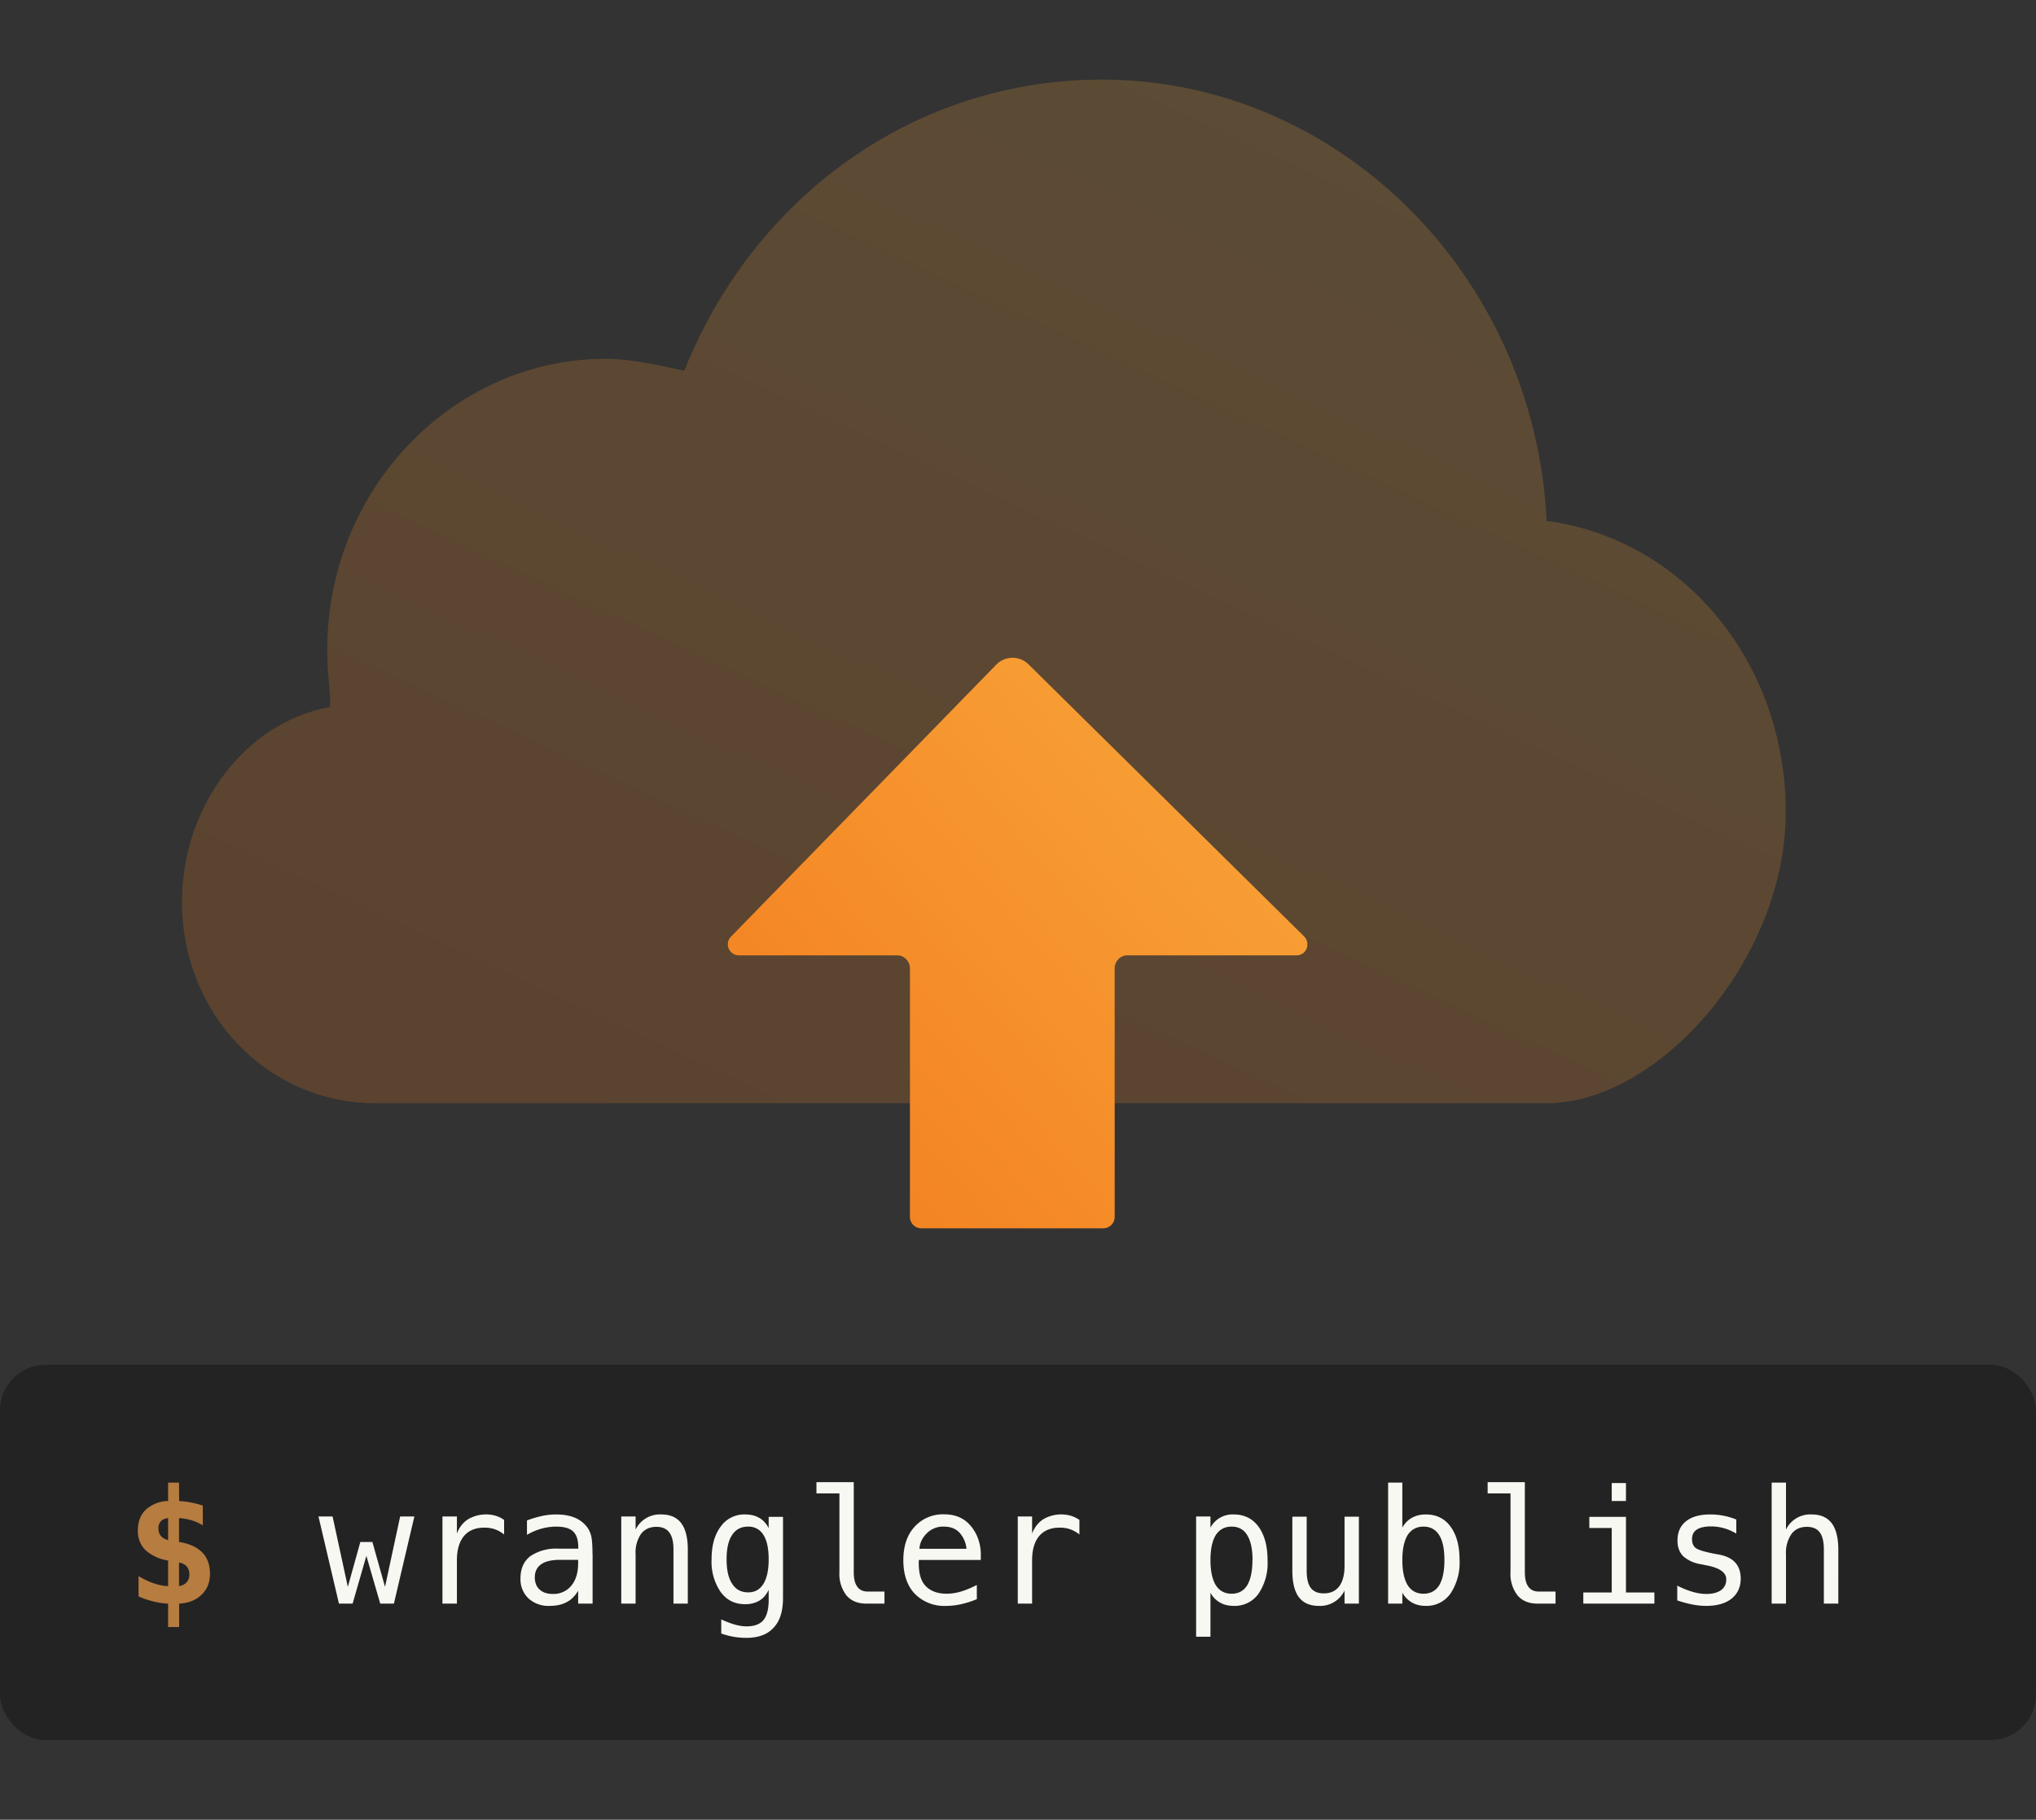
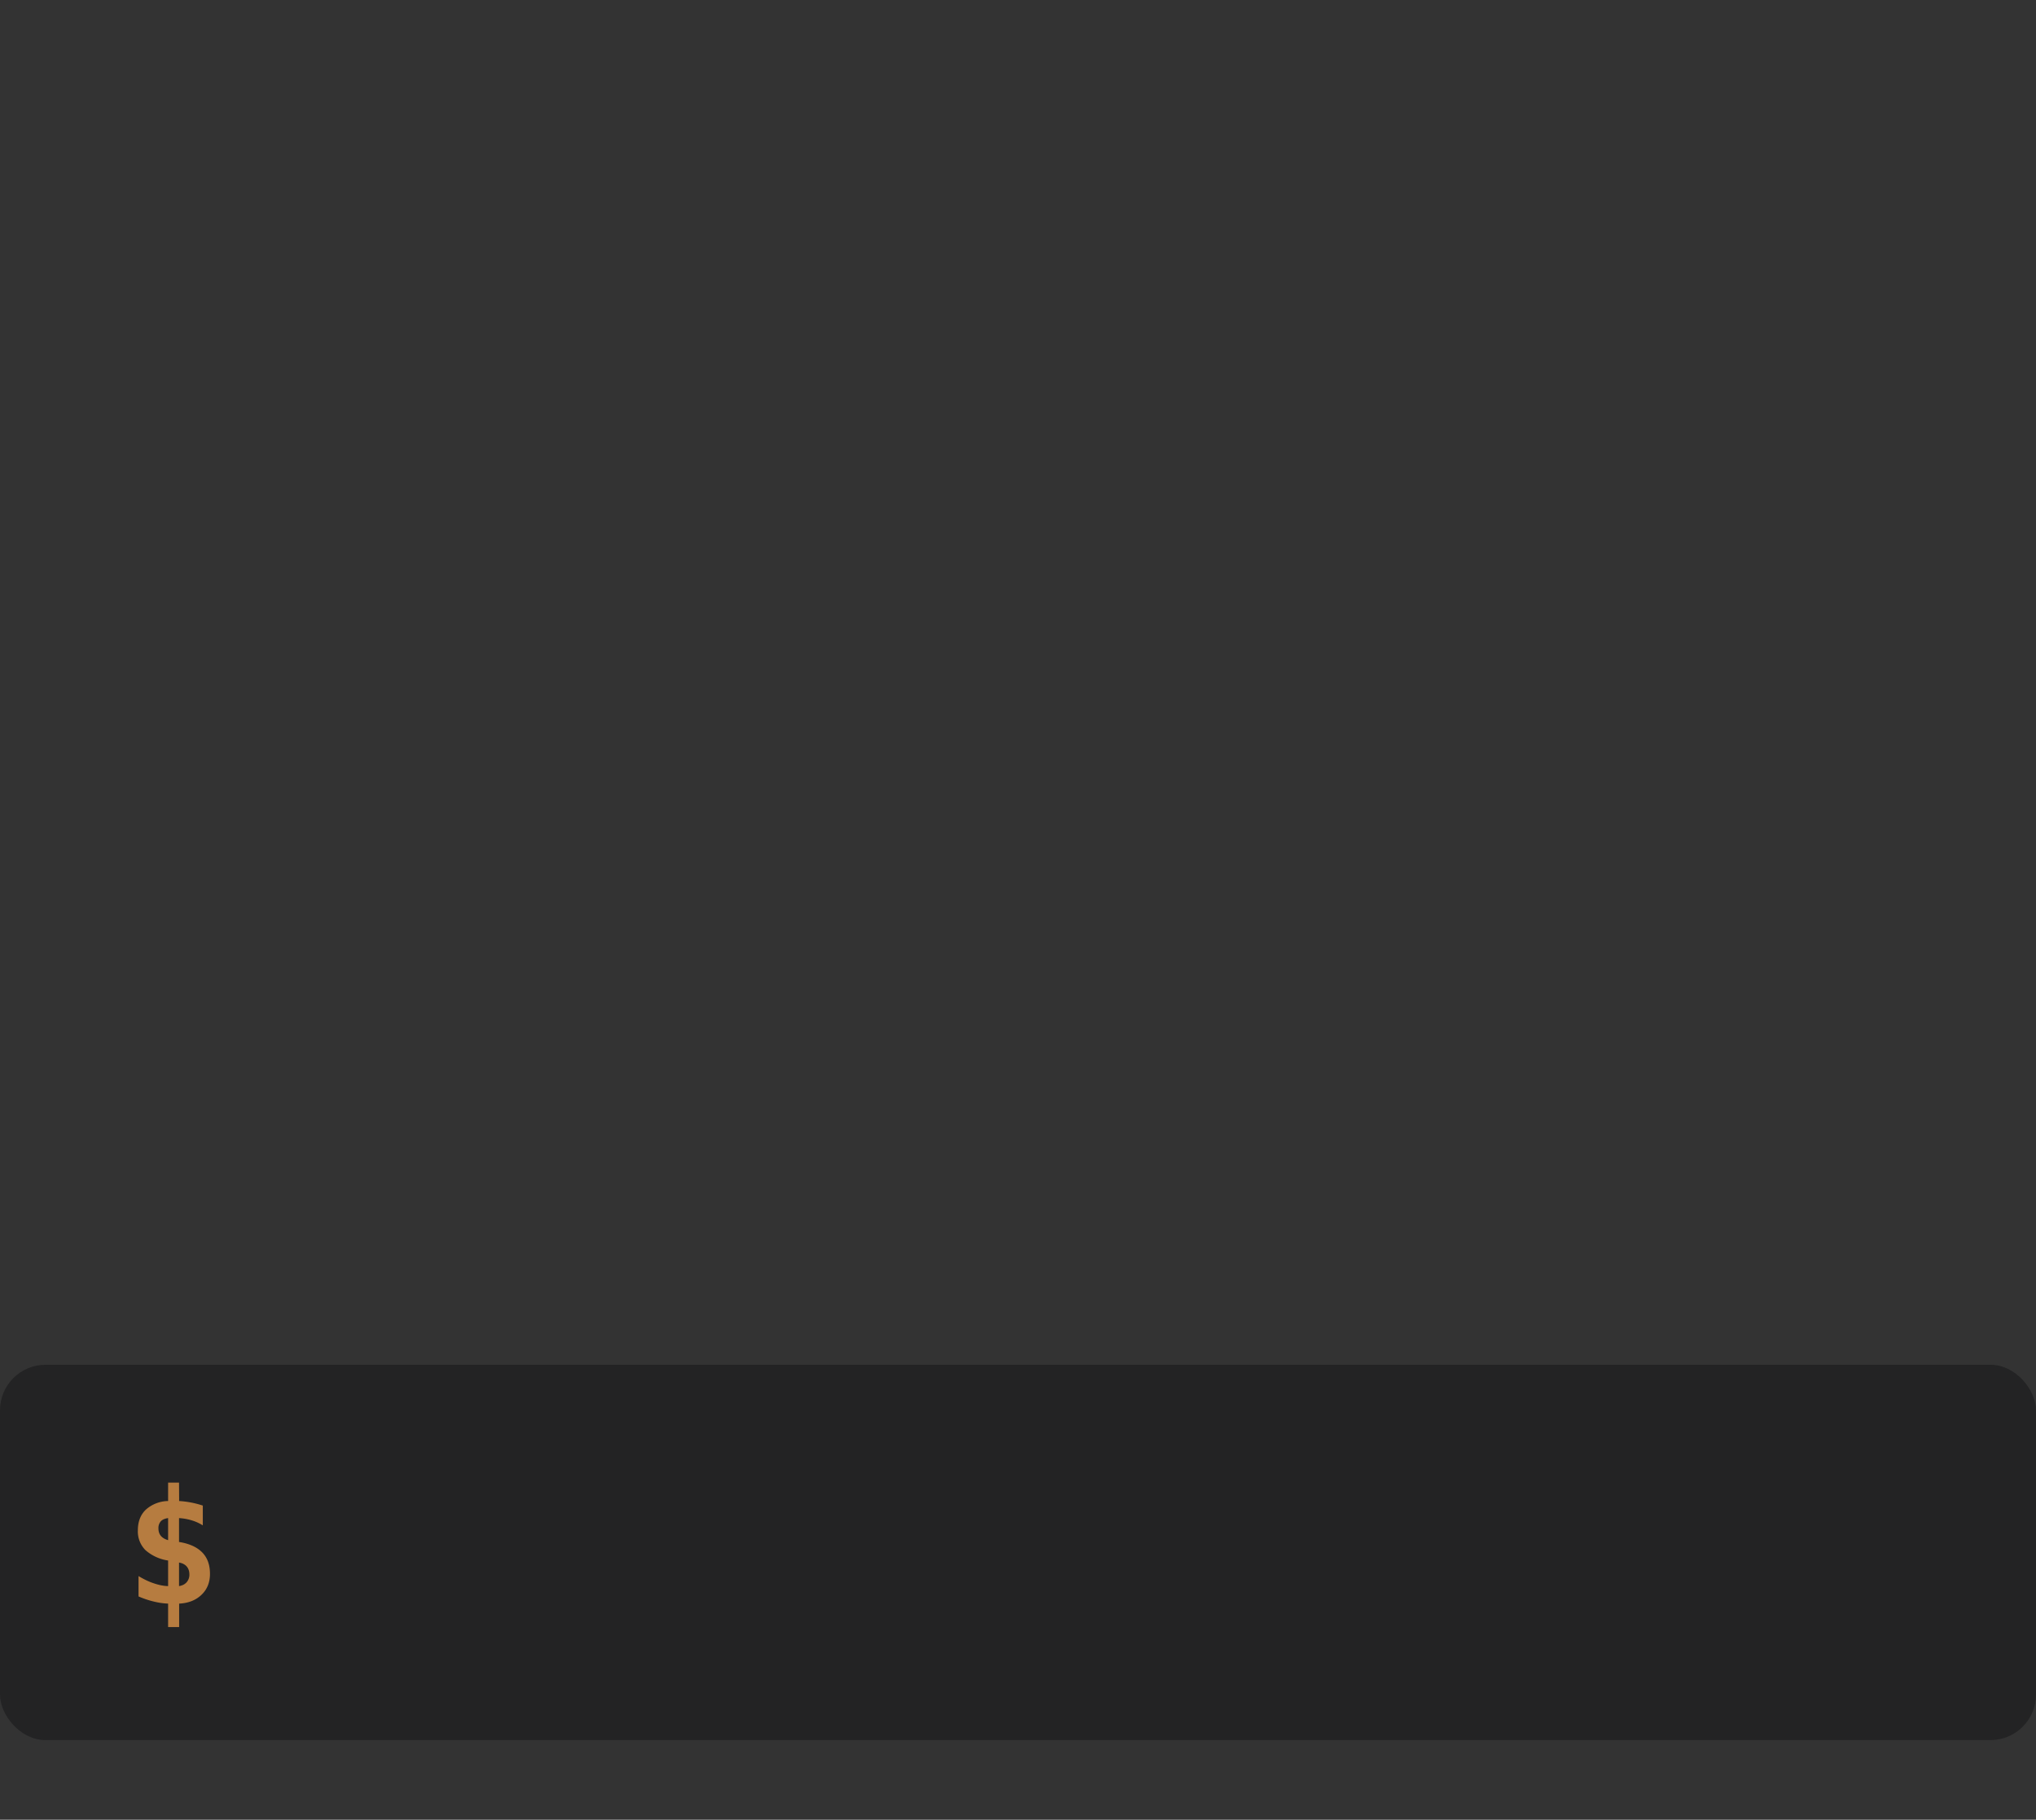
<svg xmlns="http://www.w3.org/2000/svg" width="179px" height="160px" viewBox="0 0 179 160">
  <rect x="0" y="0" width="179" height="160" fill="#333333" stroke="none" />
  <title>Serverless</title>
  <defs>
    <linearGradient id="CloudflareWorkersIllustrationServerless--gradient-a" x1="86.98%" x2="13.69%" y1="0%" y2="100%">
      <stop offset="0%" stop-color="#faae40" />
      <stop offset="100%" stop-color="#f38020" />
    </linearGradient>
    <linearGradient id="CloudflareWorkersIllustrationServerless--gradient-b" x1="132.11%" x2="13.69%" y1="0%" y2="100%">
      <stop offset="0%" stop-color="#faae40" />
      <stop offset="100%" stop-color="#f38020" />
    </linearGradient>
  </defs>
-   <path fill="url(#CloudflareWorkersIllustrationServerless--gradient-a)" d="M33.03 97C23.45 97 16 89.08 16 79.32c0-8.45 5.59-15.84 13.04-17.16 0-1.58-.27-2.9-.27-5.01 0-14.26 11.17-25.6 24.48-25.6 2.12 0 4.52.52 6.91 1.05C66.28 17.3 80.38 7 96.88 7c20.75 0 38.04 17.16 39.1 38.8C147.95 47.38 157 58.2 157 71.4c0 12.93-11.17 25.6-21.02 25.6H33.03z" opacity=".21" />
-   <path fill="url(#CloudflareWorkersIllustrationServerless--gradient-b)" d="M80 107V85.14c0-.6-.5-1.14-1.1-1.14H65a.97.97 0 0 1-.72-1.66l23.31-23.9a2 2 0 0 1 2.83-.03l24.23 23.92a1 1 0 0 1 0 1.41.97.97 0 0 1-.7.26H99.1c-.6 0-1.1.53-1.1 1.14V107a1 1 0 0 1-1 1H81a1 1 0 0 1-1-1z" />
  <rect width="179" height="33" y="120" fill="#232324" rx="4" />
-   <path fill="#f8f8f2" d="M28 133.34h1.24l1.34 6.19 1.1-3.95h1.06l1.11 3.95 1.33-6.19h1.25l-1.8 7.66h-1.2l-1.22-4.2L31 141h-1.2L28 133.34zm16.32 1.58a2.85 2.85 0 0 0-.82-.46 2.8 2.8 0 0 0-.91-.14c-.79 0-1.39.25-1.8.74-.41.5-.62 1.2-.62 2.13V141H38.9v-7.66h1.27v1.5c.2-.54.53-.96.97-1.25a3.12 3.12 0 0 1 2.42-.32c.26.08.52.2.76.37v1.28zm6.51 2.23h-1.6c-.72 0-1.28.13-1.65.39-.37.26-.56.64-.56 1.15 0 .46.14.82.42 1.07.28.26.66.39 1.16.39a2 2 0 0 0 1.63-.73c.4-.48.6-1.14.6-1.99v-.28zm1.27-.52V141h-1.27v-1.13c-.27.45-.6.79-1.01 1-.41.22-.9.33-1.49.33a2.6 2.6 0 0 1-1.87-.66 2.32 2.32 0 0 1-.7-1.77c0-.85.3-1.5.86-1.94a4.07 4.07 0 0 1 2.52-.66h1.7v-.2c-.01-.61-.17-1.06-.47-1.33-.3-.28-.8-.41-1.47-.41-.42 0-.86.06-1.3.18-.43.12-.86.3-1.27.54v-1.26c.46-.18.9-.3 1.33-.4.43-.09.84-.13 1.24-.13.64 0 1.18.1 1.63.28.45.19.81.47 1.09.84.17.23.3.51.37.84.07.34.1.84.1 1.51zm8.37-.37V141h-1.26v-4.74c0-.7-.12-1.2-.37-1.52-.24-.33-.62-.49-1.13-.49-.59 0-1.04.21-1.36.63a2.92 2.92 0 0 0-.47 1.8V141h-1.26v-7.66h1.26v1.15a2.37 2.37 0 0 1 2.27-1.33c.78 0 1.36.26 1.74.77.39.51.58 1.29.58 2.33zm7.11.85c0-.94-.15-1.66-.46-2.15a1.5 1.5 0 0 0-1.34-.73c-.62 0-1.09.24-1.41.73-.33.49-.49 1.2-.49 2.15 0 .94.16 1.66.5 2.16.32.5.79.74 1.4.74.59 0 1.03-.25 1.34-.75.3-.5.46-1.21.46-2.15zm1.26 3.4c0 1.15-.27 2.02-.82 2.6-.54.6-1.34.9-2.39.9a6.54 6.54 0 0 1-2.22-.38v-1.24c.45.2.85.36 1.22.46.36.1.7.15 1 .15.68 0 1.18-.18 1.49-.55.3-.37.46-.96.46-1.76v-.9c-.2.42-.47.74-.82.95a2.4 2.4 0 0 1-1.26.31c-.9 0-1.61-.35-2.14-1.07a4.7 4.7 0 0 1-.8-2.87c0-1.2.26-2.16.8-2.88a2.53 2.53 0 0 1 2.14-1.07c.49 0 .9.1 1.25.3.34.19.62.5.83.9v-.99h1.26v7.14zm6.22-2.28c0 .57.1 1 .31 1.28.2.29.51.43.92.43h1.47V141h-1.6c-.75 0-1.33-.24-1.74-.72a3.05 3.05 0 0 1-.62-2.05v-6.92h-2.02v-.99h3.28v7.91zm11.17-1.69v.62h-5.45v.04c-.04 1.04.16 1.8.6 2.25.43.45 1.05.68 1.84.68.4 0 .82-.06 1.26-.19.44-.13.9-.32 1.4-.58v1.25c-.48.2-.94.34-1.38.44-.45.1-.88.15-1.3.15a3.64 3.64 0 0 1-2.78-1.07c-.67-.71-1-1.7-1-2.95 0-1.22.32-2.2.98-2.93a3.36 3.36 0 0 1 2.62-1.1c.98 0 1.75.34 2.31 1 .56.66.86 1.46.9 2.4zm-1.26-.37a2.44 2.44 0 0 0-.58-1.37c-.33-.38-.8-.57-1.42-.57a2 2 0 0 0-1.5.6c-.4.4-.6.85-.64 1.35h4.14zm9.93-1.25a2.85 2.85 0 0 0-.82-.46 2.8 2.8 0 0 0-.92-.14c-.78 0-1.38.25-1.8.74-.41.5-.62 1.2-.62 2.13V141h-1.26v-7.66h1.26v1.5c.21-.54.53-.96.97-1.25a3.12 3.12 0 0 1 2.42-.32c.26.08.52.2.77.37v1.28zm11.52 5.12v3.87h-1.26v-10.57h1.26v.98a2.19 2.19 0 0 1 2.05-1.16c.92 0 1.65.36 2.17 1.07.53.72.8 1.7.8 2.98a4.8 4.8 0 0 1-.8 2.93 2.56 2.56 0 0 1-2.17 1.06c-.47 0-.88-.1-1.22-.3a2.1 2.1 0 0 1-.83-.86zm3.7-2.86c0-.98-.16-1.71-.47-2.2-.3-.5-.76-.75-1.37-.75-.6 0-1.07.25-1.39.74-.31.5-.47 1.24-.47 2.2 0 .97.16 1.7.47 2.21.32.5.78.75 1.4.75.6 0 1.05-.25 1.36-.74.3-.5.46-1.24.46-2.21zm3.5.92v-4.74h1.26v4.74c0 .69.12 1.2.36 1.52.25.32.62.48 1.14.48.59 0 1.04-.2 1.36-.62.31-.42.47-1.02.47-1.8v-4.32h1.26V141h-1.26v-1.15a2.38 2.38 0 0 1-2.27 1.35c-.78 0-1.36-.26-1.75-.77-.38-.51-.57-1.29-.57-2.33zm13.37-.92c0-.98-.15-1.71-.46-2.2-.31-.5-.77-.75-1.38-.75-.6 0-1.07.25-1.39.74-.31.5-.47 1.24-.47 2.2 0 .97.16 1.7.47 2.21.32.5.78.75 1.4.75.6 0 1.06-.25 1.37-.74.3-.5.46-1.24.46-2.21zm-3.7-2.86c.2-.37.48-.66.83-.86.36-.2.77-.3 1.23-.3.92 0 1.65.35 2.17 1.06.53.71.8 1.69.8 2.93a4.9 4.9 0 0 1-.8 2.97 2.57 2.57 0 0 1-2.18 1.08c-.46 0-.86-.1-1.21-.3-.35-.2-.63-.49-.84-.86v.96h-1.25v-10.64h1.25v3.96zm10.77 3.91c0 .57.1 1 .31 1.28.2.29.51.43.92.43h1.47V141h-1.6c-.74 0-1.33-.24-1.74-.72a3.05 3.05 0 0 1-.62-2.05v-6.92h-2.01v-.99h3.27v7.91zm5.67-4.86h3.22v6.65h2.5v.98h-6.25v-.98h2.5v-5.67h-1.97v-.98zm1.97-2.97h1.25v1.58h-1.25v-1.58zm10.95 3.21v1.23a4.8 4.8 0 0 0-1.08-.47c-.37-.1-.74-.16-1.12-.16-.57 0-1 .1-1.27.28-.28.18-.42.46-.42.84 0 .34.1.6.31.77.21.17.73.33 1.57.5l.5.09c.63.12 1.1.35 1.42.7.32.36.48.83.48 1.4 0 .75-.27 1.34-.8 1.77-.54.43-1.29.64-2.25.64a6.3 6.3 0 0 1-1.19-.12c-.41-.08-.86-.2-1.34-.36v-1.3c.47.24.92.42 1.34.54.43.13.84.19 1.22.19.56 0 .99-.12 1.3-.34.3-.23.45-.54.45-.95 0-.58-.56-.99-1.67-1.21l-.06-.01-.47-.1a3.01 3.01 0 0 1-1.59-.71c-.33-.34-.5-.8-.5-1.37 0-.74.25-1.3.75-1.7.5-.4 1.2-.6 2.13-.6a6.05 6.05 0 0 1 2.3.45zm8.97 2.65V141h-1.27v-4.74c0-.7-.12-1.2-.36-1.52-.24-.33-.62-.49-1.14-.49-.58 0-1.04.21-1.35.63a2.92 2.92 0 0 0-.48 1.8V141h-1.26v-10.64h1.26v4.13a2.37 2.37 0 0 1 2.27-1.33c.78 0 1.36.26 1.75.77.38.51.58 1.29.58 2.33z" />
  <path fill="#b67c40" d="M15.74 137.4v2.06c.3-.05.51-.16.67-.34a1 1 0 0 0 .24-.68c0-.29-.08-.52-.23-.7-.16-.18-.38-.3-.68-.35zm-.96-1.98v-1.94c-.28.04-.5.13-.64.28a.88.88 0 0 0-.21.63c0 .26.07.48.21.65.14.17.36.3.64.38zm.96 7.64h-.96V141a6.2 6.2 0 0 1-1.25-.18c-.43-.1-.88-.25-1.35-.45v-1.79c.47.28.92.5 1.36.64.44.15.85.23 1.24.24v-2.25a3.84 3.84 0 0 1-2-.92 2.33 2.33 0 0 1-.66-1.73c0-.76.23-1.37.7-1.82a3 3 0 0 1 1.96-.76v-1.62h.96l.01 1.62a8.15 8.15 0 0 1 2.08.4v1.74a3.9 3.9 0 0 0-.94-.43c-.35-.11-.73-.18-1.15-.21v2.1c.9.14 1.58.45 2.04.92.46.47.68 1.1.68 1.88 0 .75-.24 1.36-.74 1.84s-1.15.74-1.97.78v2.06z" />
</svg>